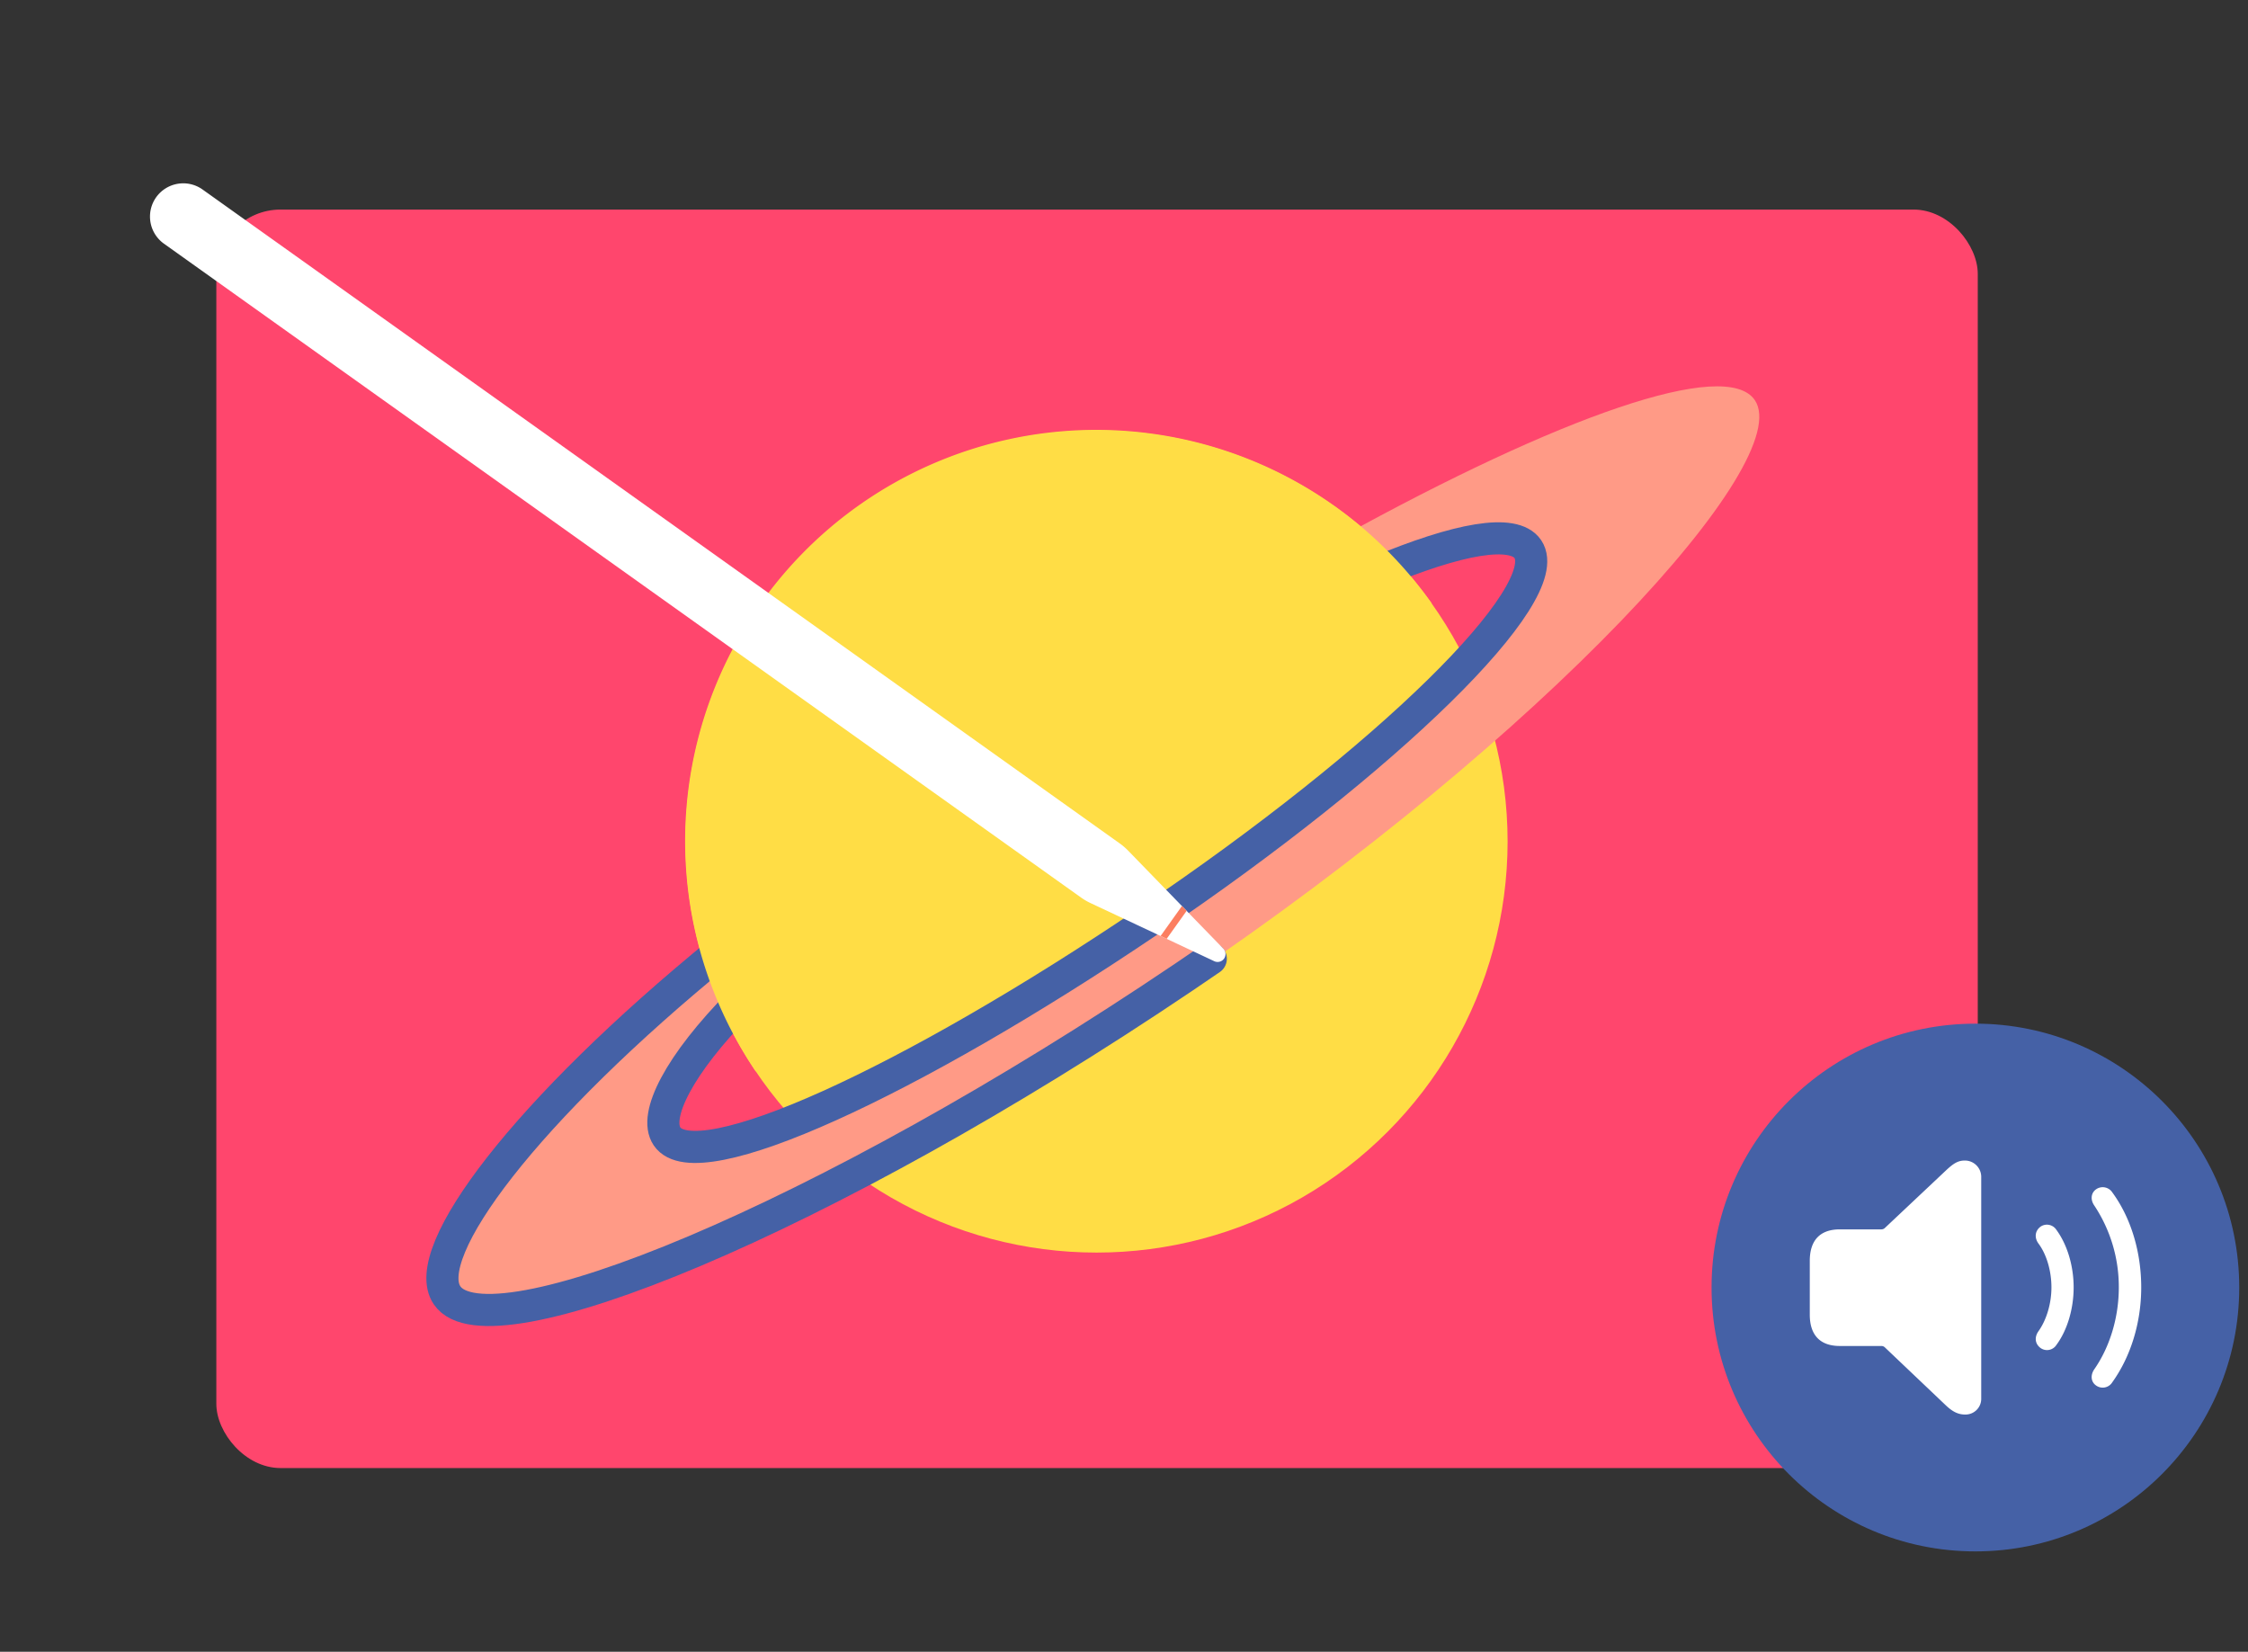
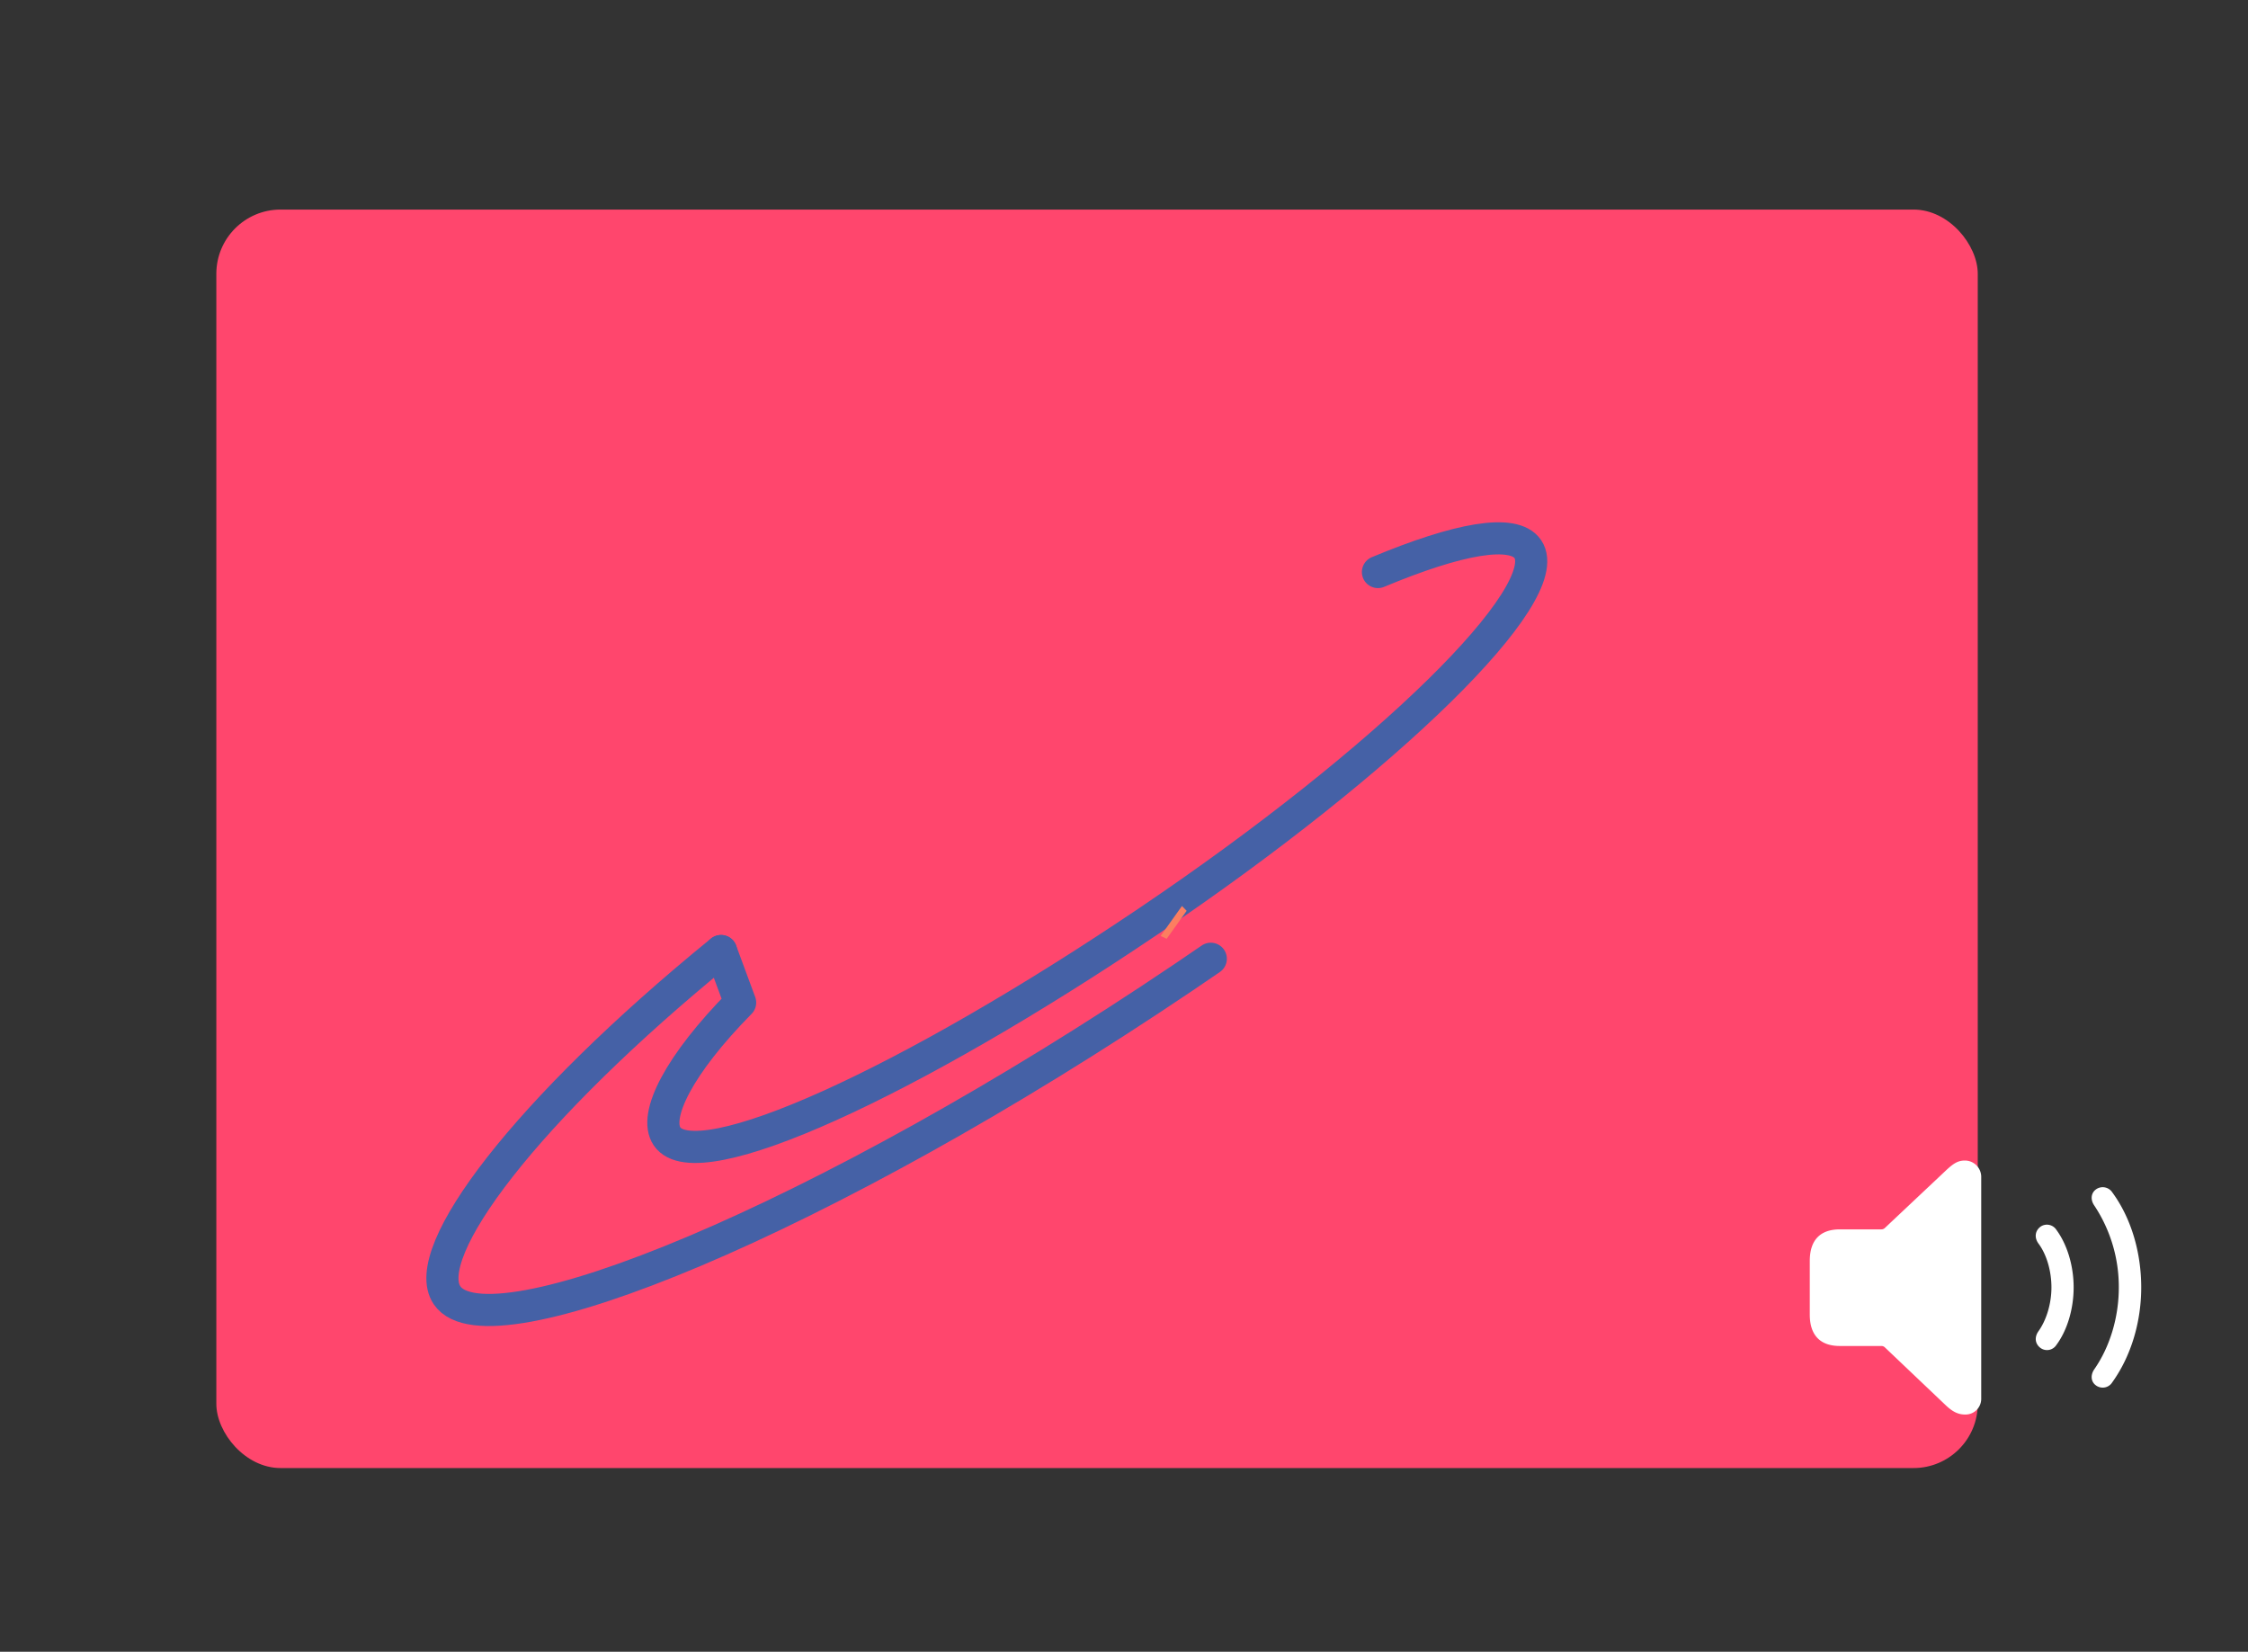
<svg xmlns="http://www.w3.org/2000/svg" id="Icons_copy_4" data-name="Icons copy 4" viewBox="0 0 980 720">
  <rect x="0" y="0" width="980" height="720" fill="#333333" stroke="none" />
  <defs>
    <style>.cls-1,.cls-8{fill:none;}.cls-2{clip-path:url(#clip-path);}.cls-3{fill:#ff466d;}.cls-4{fill:#ffdd45;}.cls-5{fill:#4561a6;}.cls-6,.cls-9{fill:#fff;}.cls-7{fill:#ff9a86;}.cls-8{stroke:#4561a6;stroke-linecap:round;stroke-linejoin:round;stroke-width:14px;}.cls-10,.cls-9{fill-rule:evenodd;}.cls-10{fill:#fc7e60;}</style>
    <clipPath id="clip-path">
      <rect class="cls-1" x="-979.49" y="90.92" width="767.88" height="548.57" rx="28" />
    </clipPath>
  </defs>
  <title>activate_create_quick_sketch_go_further</title>
  <g class="cls-2">
    <path class="cls-3" d="M36.58,331.79V319.21a164.67,164.67,0,0,1-145-86.59V199.25H-133.6V233.9a164.7,164.7,0,0,1-144.34,85.31,164.69,164.69,0,0,1-145-86.59V199.25h-25.16V233.9a164.69,164.69,0,0,1-144.33,85.31h-6.19A164.69,164.69,0,0,1-743,233.9V199.25h-25.16v33.37a164.69,164.69,0,0,1-145,86.59,164.7,164.7,0,0,1-144.34-85.31V199.25h-25.16v33.37a164.67,164.67,0,0,1-145,86.59v12.58a176.08,176.08,0,0,0,28.51-2.46v72.54h-28.51V427h145v98.34h25.16V427h289.36v98.34H-743V427h294.85v98.34H-423V427H-133.6v98.34h25.16V427h145V401.87H8.08V329.33A175.86,175.86,0,0,0,36.58,331.79Zm-1196.92,70.08h-32.54V328.35a176.44,176.44,0,0,0,32.54-9.83Zm41.52,0H-1154V315.82a177.2,177.2,0,0,0,35.23-21.38Zm36.17,0h-29.88V289.33a176.61,176.61,0,0,0,29.88-32.83Zm48.9,0h-23.74V257.49a178.28,178.28,0,0,0,23.74,27Zm38.87,0h-32.58V290a177.38,177.38,0,0,0,32.58,21.82Zm38.87,0h-32.58V315A175.88,175.88,0,0,0-956,326.53Zm38.87,0h-32.58V328a176.91,176.91,0,0,0,32.58,3.73Zm38.93,0h-32.64V331.79a177.52,177.52,0,0,0,32.64-3.49Zm38.87,0h-32.58V326.93a176.81,176.81,0,0,0,32.58-11.21Zm38.87,0H-833v-89.2a177.34,177.34,0,0,0,32.58-21.27Zm32.34,0h-26V285.94a176.88,176.88,0,0,0,26-29.44Zm49.78,0H-743V257.49a177.16,177.16,0,0,0,24.62,27.76Zm41.52,0h-35.23V290.81a177.57,177.57,0,0,0,35.23,22.8Zm38.83,0h-32.54V316.56A177.22,177.22,0,0,0-638,327.37Zm6.29-73.17a178.11,178.11,0,0,0,32.79,3.09v70.08h-32.79Zm72.33,73.17h-33V331.79a177.26,177.26,0,0,0,33-3.09Zm38.83,0h-32.54v-74.5a177.22,177.22,0,0,0,32.54-10.81Zm41.52,0h-35.23V313.61A177.57,177.57,0,0,0-479,290.81Zm30.91,0h-24.62V285.25a177.16,177.16,0,0,0,24.62-27.76Zm51.21,0h-26V256.5a176.88,176.88,0,0,0,26,29.44Zm38.87,0h-32.58V291.4A177.34,177.34,0,0,0-358,312.67Zm38.87,0h-32.58V315.72a177.06,177.06,0,0,0,32.58,11.21Zm38.93,0h-32.64V328.3a177.52,177.52,0,0,0,32.64,3.49Zm38.87,0h-32.58V331.74A176.91,176.91,0,0,0-241.37,328Zm38.87,0h-32.58V326.53A175.88,175.88,0,0,0-202.5,315Zm38.87,0h-32.58v-90A177.38,177.38,0,0,0-163.63,290Zm30,0h-23.74V284.47a178.28,178.28,0,0,0,23.74-27Zm55,0h-29.88V256.5a176.61,176.61,0,0,0,29.88,32.83Zm41.52,0H-72.27V294.44A177.2,177.2,0,0,0-37,315.82Zm38.83,0H-30.75V318.52a176.44,176.44,0,0,0,32.54,9.83Z" />
  </g>
  <rect class="cls-3" x="94.31" y="91.35" width="767.88" height="548.57" rx="28" />
-   <circle class="cls-4" cx="478.03" cy="366.8" r="179.2" />
-   <circle class="cls-5" cx="861.16" cy="561.23" r="115.02" />
  <path class="cls-6" d="M848.36,612.67l-26.74-25.42a2.2,2.2,0,0,0-1.51-.54H802.06c-8.51,0-13.1-4.65-13.1-13.7V549.64c0-9.11,4.59-13.76,13.1-13.76h18.05a2.2,2.2,0,0,0,1.51-.54l26.74-25.18c3.2-3,5.2-4.28,8.15-4.28a7.13,7.13,0,0,1,7.19,7.36v96.29a6.85,6.85,0,0,1-7.06,7.06C853.68,616.59,851.26,615.39,848.36,612.67Zm40.27-32.36c3.44-4.77,5.68-11.95,5.68-19.14s-2.12-14.36-5.62-19.07c-1.93-2.6-1.57-5.68,1-7.49a4.91,4.91,0,0,1,6.76,1.45c4.71,6.4,7.54,15.64,7.54,25.11s-2.83,18.78-7.54,25.12a4.85,4.85,0,0,1-6.76,1.39C887.12,585.87,886.82,582.91,888.63,580.31ZM913,596.85c6.64-9.54,10.68-22.33,10.68-35.68A64.11,64.11,0,0,0,913,525.5c-1.81-2.6-1.45-5.56.84-7.13a5,5,0,0,1,7,1.39c8.09,11,12.61,25.9,12.61,41.41s-4.64,30.25-12.61,41.36a4.92,4.92,0,0,1-7,1.45C911.51,602.41,911.21,599.45,913,596.85Z" />
-   <path class="cls-7" d="M315.34,415.75c-85,69.26-135.81,127-123.3,145.5C210.09,588,357.71,534,515.94,427.19S783.06,201.15,765,174.42c-12.51-18.54-85,7-181,60l17.73,16.13c17.45-7.29,32.28-12.07,43.49-13.87s18.8-.63,21.85,3.89c13,19.18-61,91.7-165.07,162S303,514.28,290,495.1c-6.1-9.05,7.11-30,33.67-56.88Z" />
  <path class="cls-8" d="M314.34,414.55c-85.06,69.26-132,131.51-119.46,150.05,18,26.73,163.12-32,321.35-138.77q5.85-4,11.61-7.91" />
  <path class="cls-8" d="M600.7,249.35c17.45-7.29,32.29-12.08,43.49-13.88s18.8-.63,21.86,3.89c12.94,19.19-61,91.71-165.08,162s-197.23,113.18-210.18,94c-6.1-9,5.31-31.4,31.87-58.33l-8.32-22.47" />
-   <path class="cls-4" d="M329.44,467a179.22,179.22,0,0,1,294.7-204Z" />
-   <path class="cls-9" d="M88.31,82.61l399.78,285a27.36,27.36,0,0,1,3.75,3.22l41.45,42.68a3.43,3.43,0,0,1-3.91,5.49L475.51,393.7a27.19,27.19,0,0,1-4.27-2.49l-399.78-285A14.52,14.52,0,0,1,68.07,86h0A14.51,14.51,0,0,1,88.31,82.61Z" />
  <polygon class="cls-10" points="517.31 397.02 515.27 394.92 505.96 407.98 508.61 409.22 517.31 397.02" />
</svg>